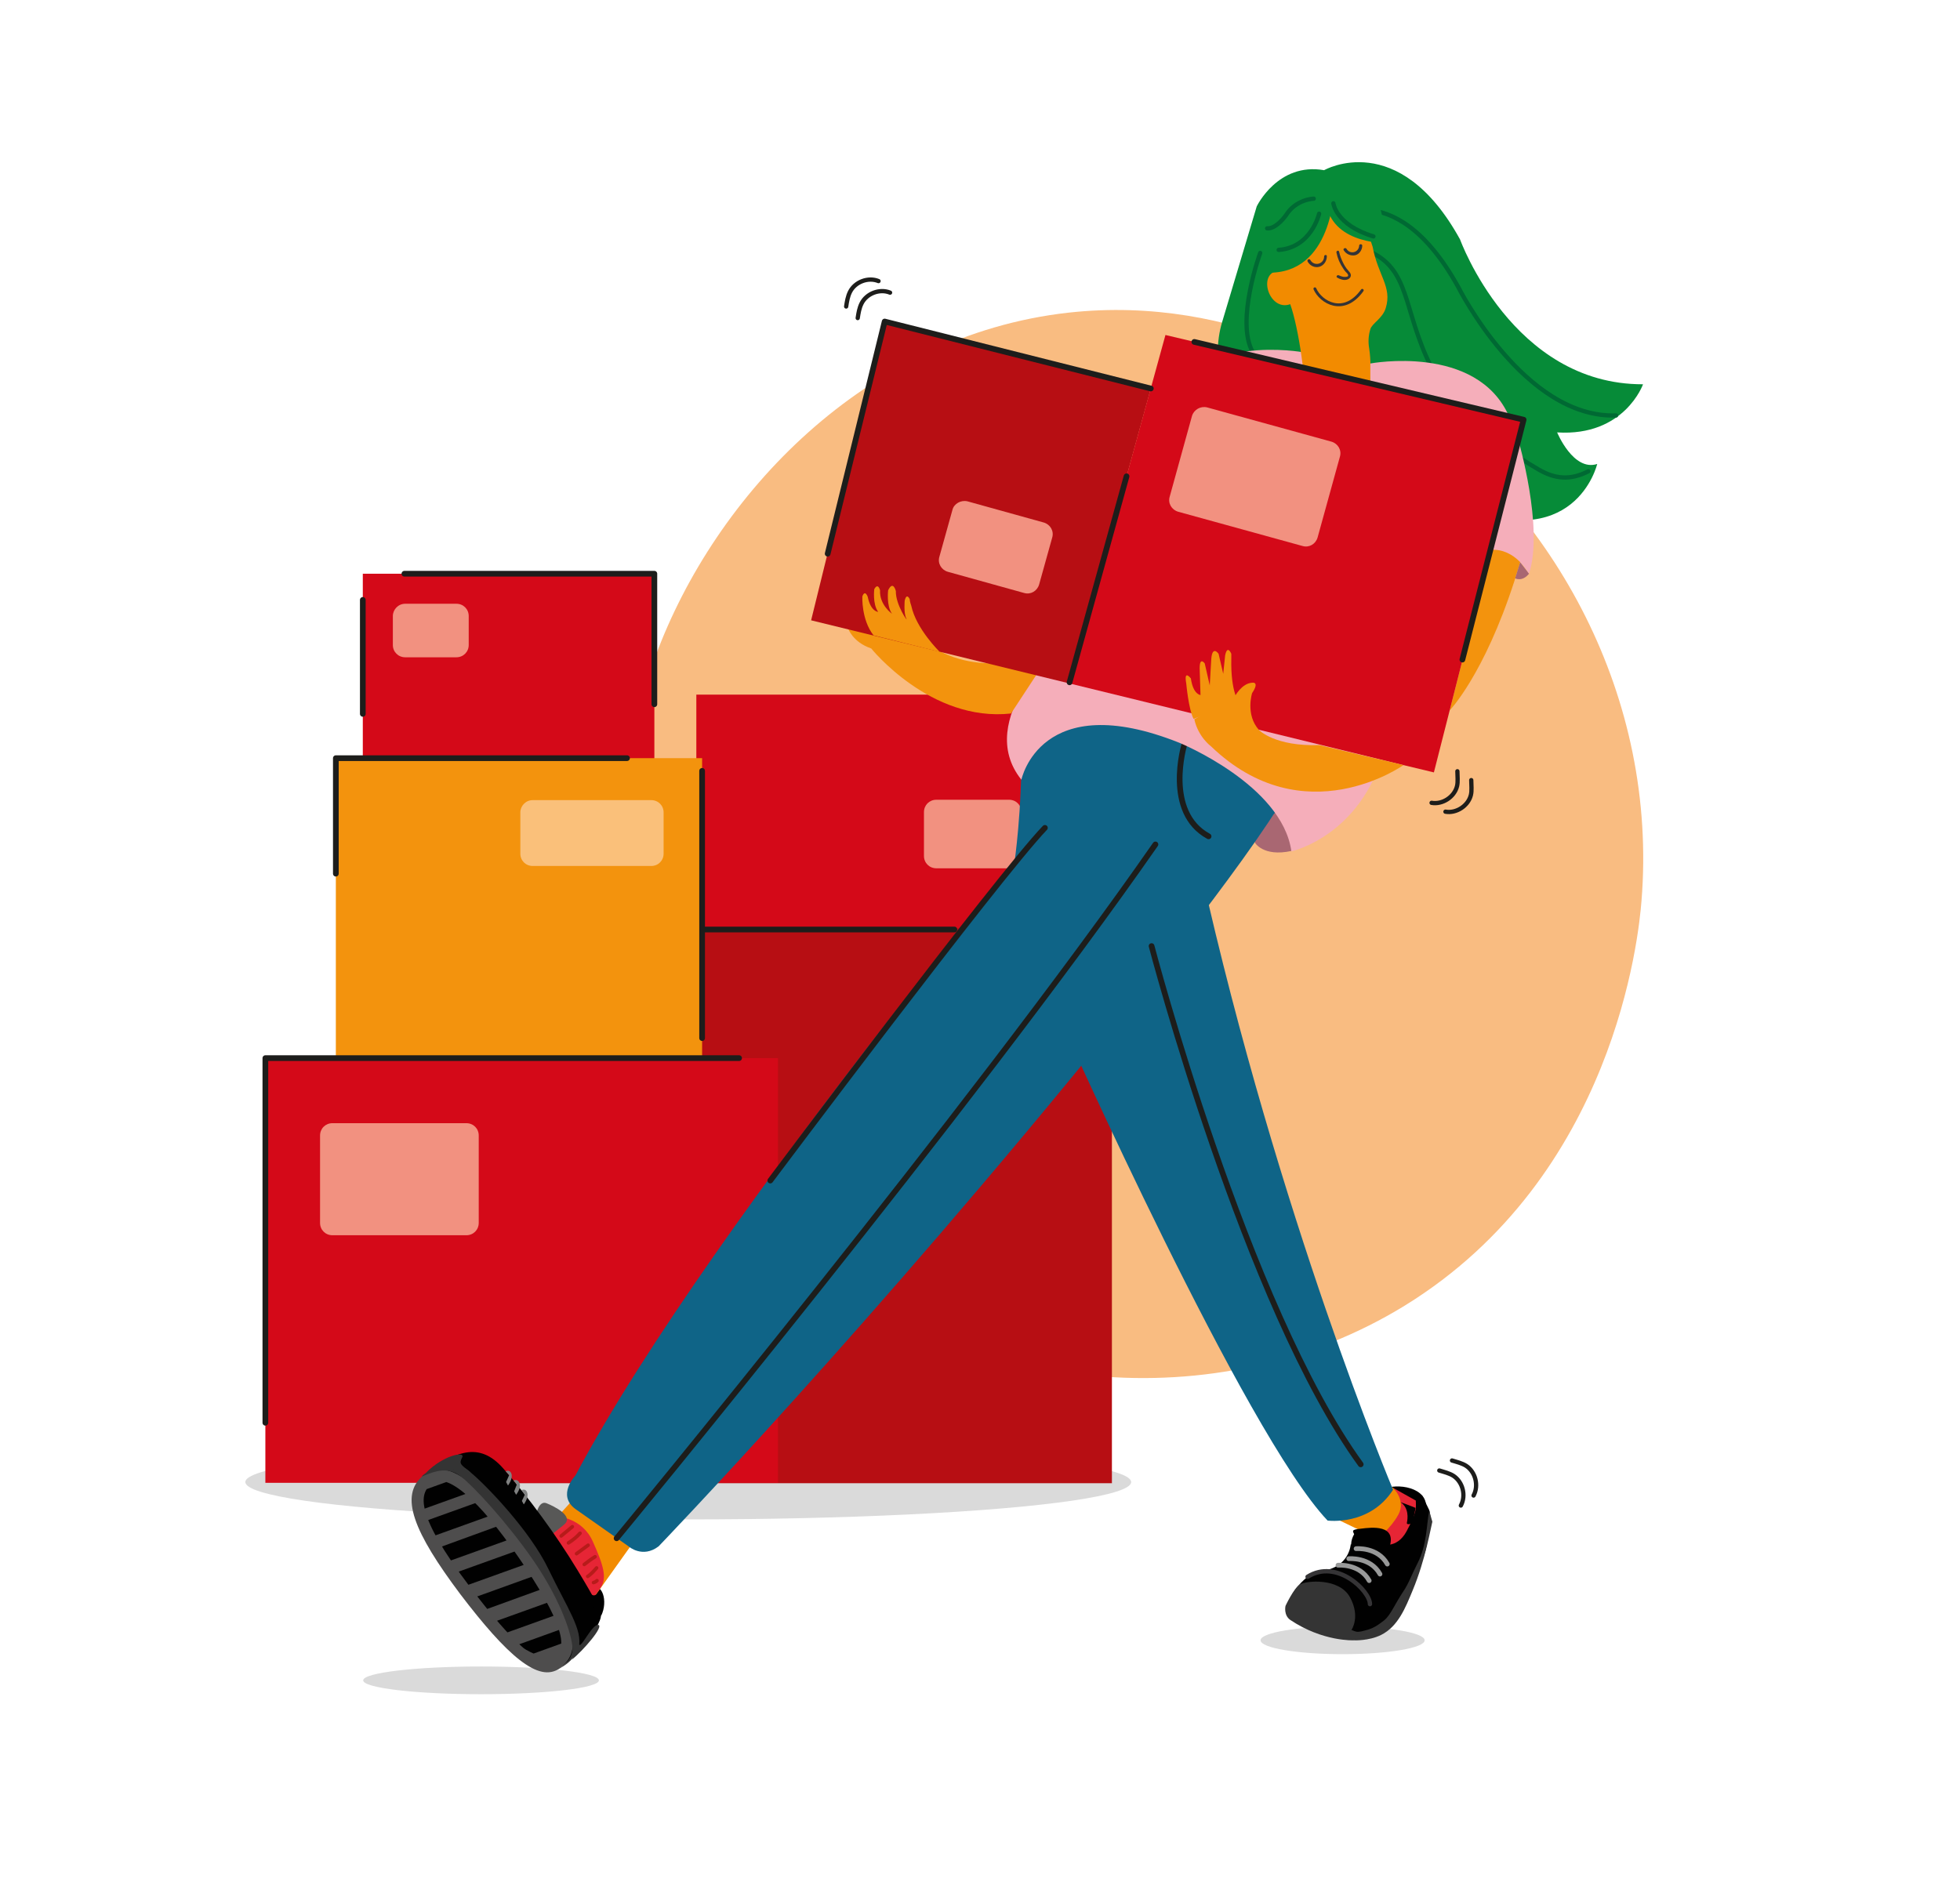
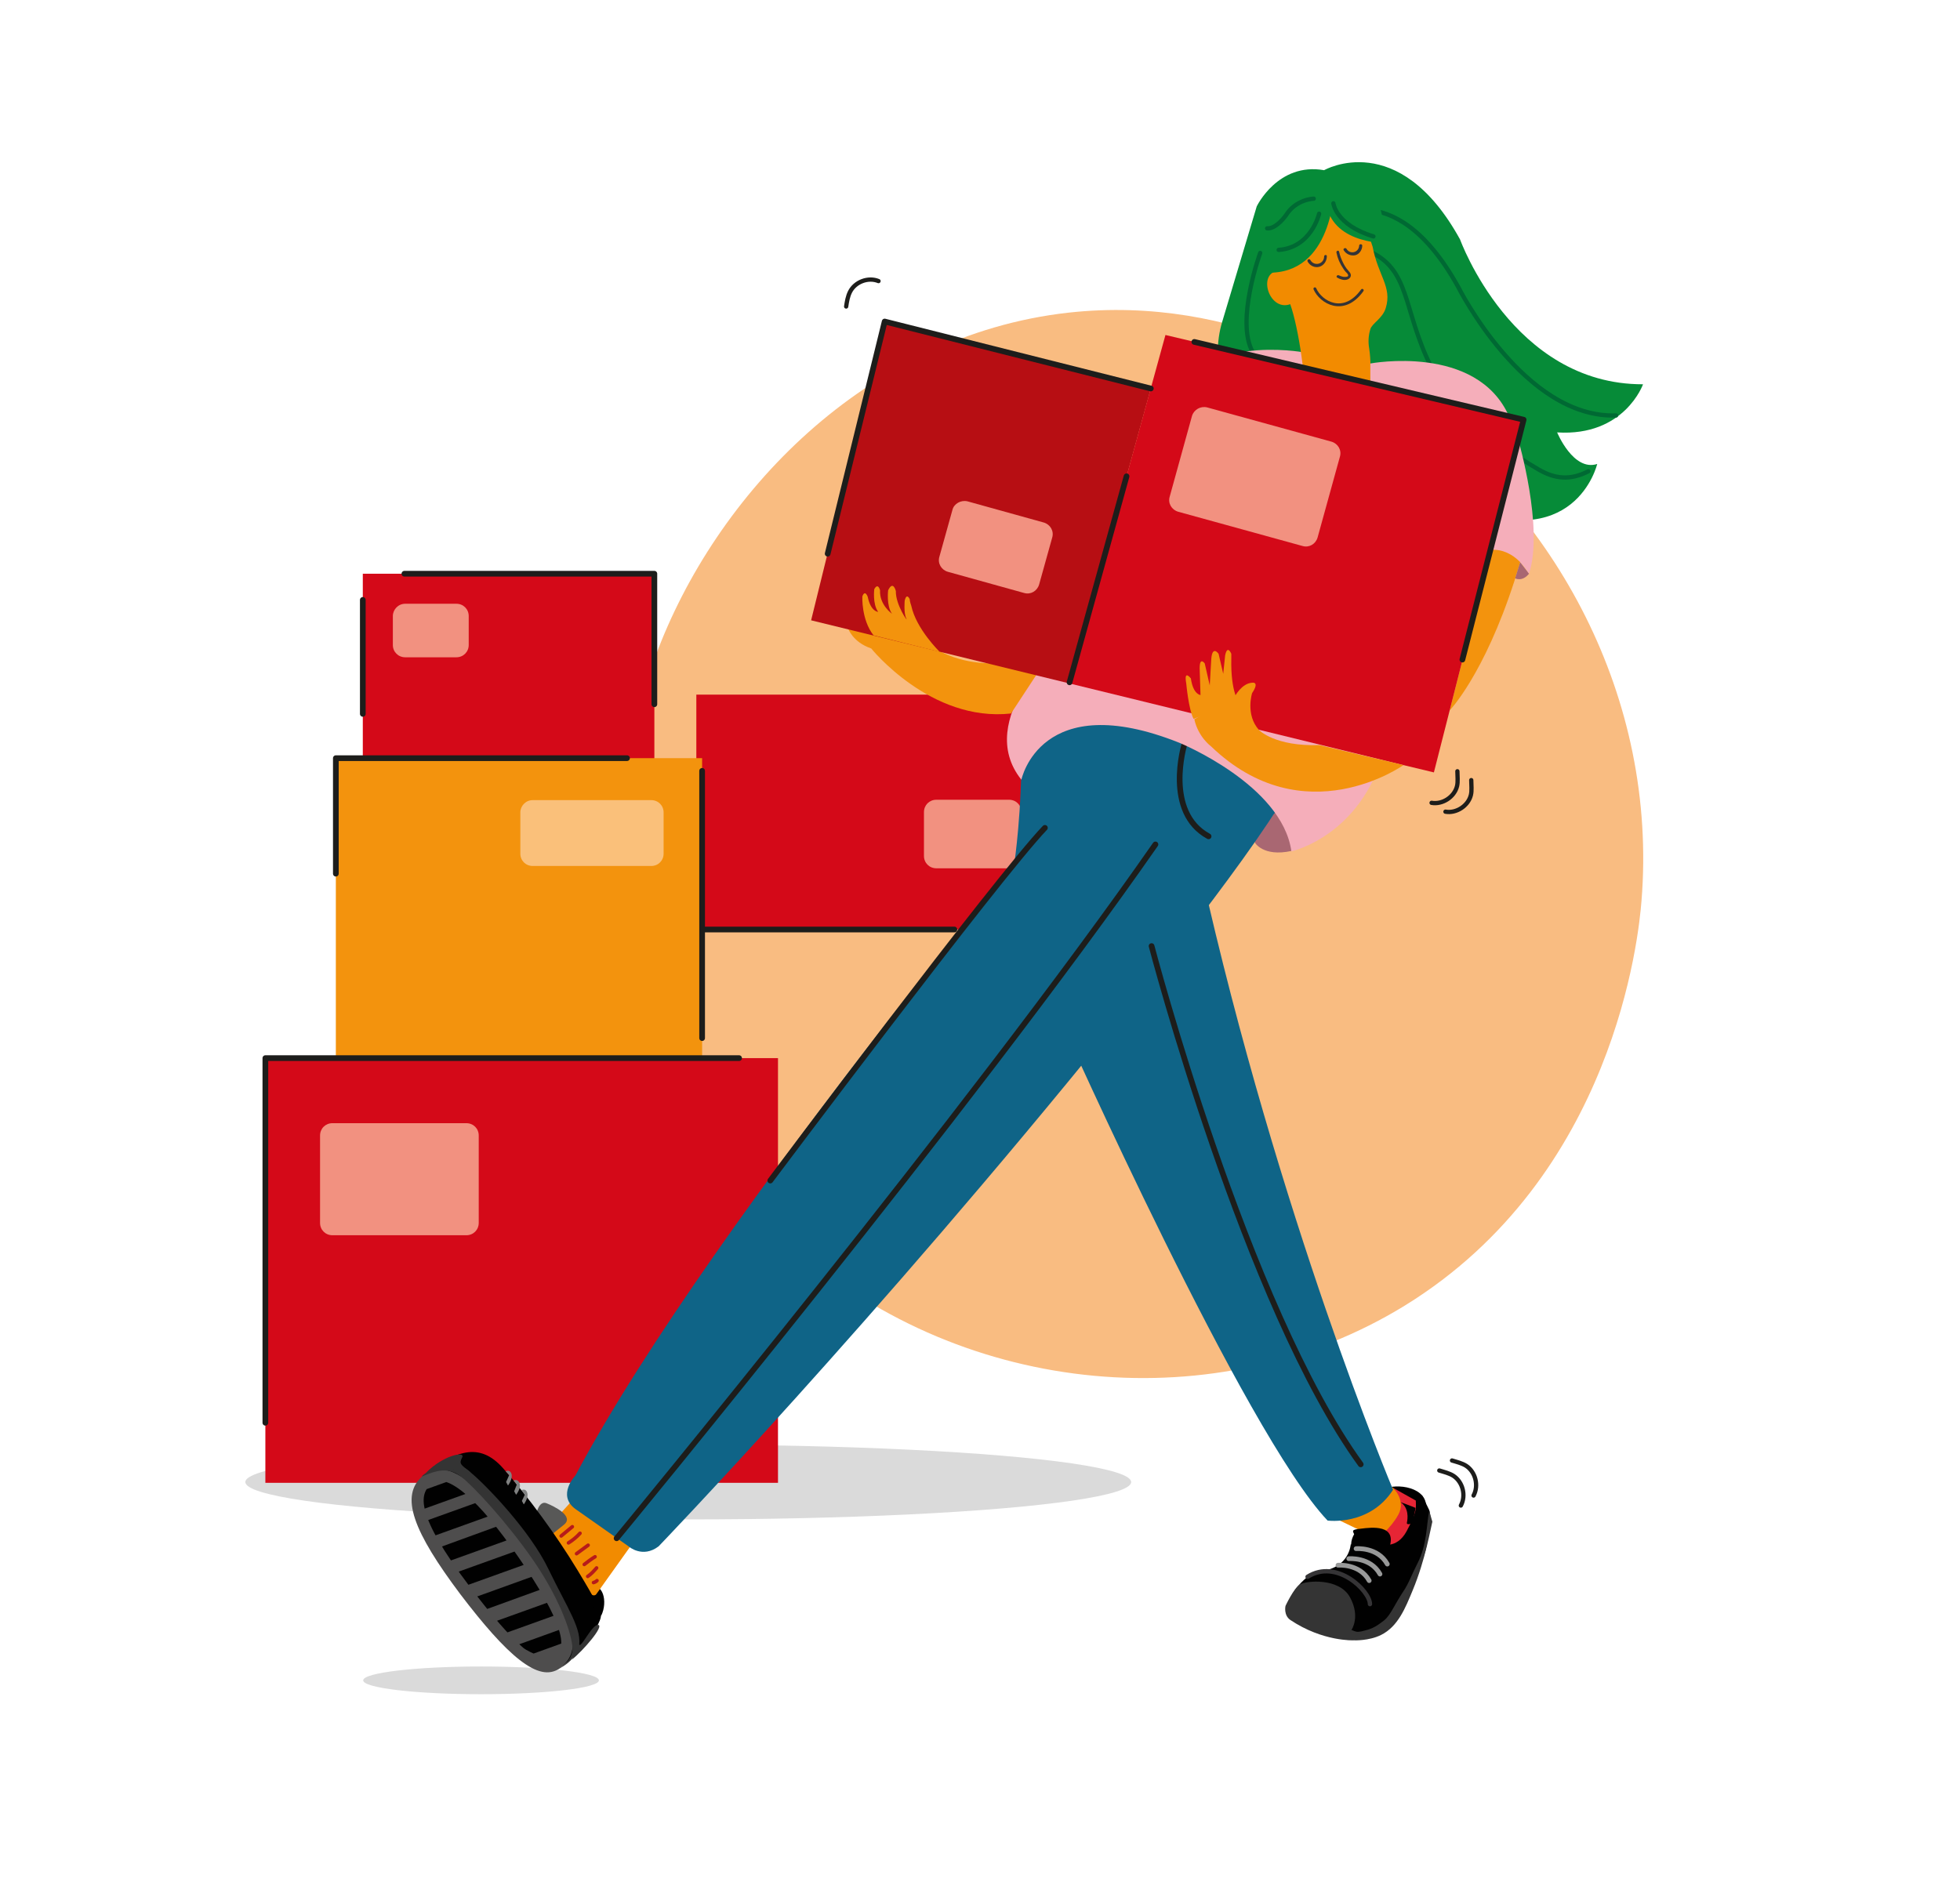
<svg xmlns="http://www.w3.org/2000/svg" xmlns:xlink="http://www.w3.org/1999/xlink" version="1.1" id="Layer_1" x="0px" y="0px" viewBox="0 0 508.9 487.8" style="enable-background:new 0 0 508.9 487.8;" xml:space="preserve">
  <style type="text/css">
	.st0{fill:#F9BC81;}
	.st1{fill:#D40918;}
	.st2{fill:#F29180;}
	.st3{fill:#DADADA;}
	.st4{fill:#B70E13;}
	.st5{fill:#F3930D;}
	.st6{fill:#010101;}
	.st7{fill:#F28B00;}
	.st8{fill:#E62535;}
	.st9{fill:#343434;}
	.st10{fill:none;stroke:#989999;stroke-width:1.23;stroke-linecap:round;stroke-miterlimit:10;}
	.st11{fill:none;stroke:#353436;stroke-width:1.13;stroke-linecap:round;stroke-miterlimit:10;}
	.st12{fill:#585857;}
	.st13{fill:#4E4D4D;}
	.st14{fill:#808181;}
	.st15{clip-path:url(#SVGID_00000117644387161767712050000003834882496890638770_);}
	.st16{fill:none;stroke:#B71B1A;stroke-width:0.92;stroke-linecap:round;stroke-miterlimit:10;}
	.st17{fill-rule:evenodd;clip-rule:evenodd;fill:#068B38;}
	.st18{fill:none;stroke:#006933;stroke-width:1.11;stroke-linecap:round;stroke-miterlimit:10;}
	.st19{fill:none;stroke:#006933;stroke-width:0.66;stroke-linecap:round;stroke-miterlimit:10;}
	.st20{fill:#A96772;}
	.st21{fill:#0F6487;}
	.st22{fill:none;stroke:#1D1D1B;stroke-width:1.48;stroke-linecap:round;stroke-linejoin:round;}
	.st23{fill:#F5AEBA;}
	.st24{fill:#353436;}
	.st25{fill:none;stroke:#353436;stroke-width:0.74;stroke-linecap:round;stroke-miterlimit:10;}
	.st26{fill:#FAC07A;}
	.st27{fill:none;stroke:#1D1D1B;stroke-width:1.11;stroke-linecap:round;stroke-linejoin:round;}
</style>
  <path class="st0" d="M277.4,81.2c44.2-4.9,77.3,17.5,87.6,24.6c38.6,27,65.5,75.3,61.2,128.2c-0.7,8.9-6.9,71.5-61.5,105.1  c-48.5,29.8-113.9,23.6-157.9-14.6c-46.9-40.8-54.8-105.3-36.6-154.1C185.7,128.5,224.7,87.1,277.4,81.2L277.4,81.2z" />
  <rect x="94.2" y="149" class="st1" width="75.7" height="49.6" />
  <rect x="180.8" y="180.4" class="st1" width="92.2" height="61" />
  <path class="st2" d="M243.1,207.7H262c1.8,0,3.2,1.4,3.2,3.2v11.4c0,1.8-1.4,3.2-3.2,3.2h-18.9c-1.8,0-3.2-1.4-3.2-3.2v-11.4  C239.9,209.1,241.3,207.7,243.1,207.7z" />
  <ellipse class="st3" cx="178.7" cy="384.9" rx="115" ry="9.7" />
-   <rect x="133.4" y="241.1" class="st4" width="155.3" height="144.1" />
  <rect x="87.2" y="196.9" class="st5" width="95.1" height="78.9" />
-   <ellipse class="st3" cx="348.6" cy="426" rx="21.3" ry="3.6" />
  <ellipse class="st3" cx="124.9" cy="436.4" rx="30.6" ry="3.6" />
  <rect x="68.9" y="274.8" class="st1" width="133.1" height="110.3" />
  <path class="st6" d="M359.8,386.5c4.1-1.4,12,0.3,10.2,6.3c-1.9,6-10,15.9-16.2,12.4s-0.8-8.6-0.8-8.6L359.8,386.5z" />
  <polygon class="st7" points="357.1,383.8 361.7,386.4 365.4,390.1 359.5,400.5 343.3,392.7 " />
  <path class="st8" d="M361.7,386.4l5.9,3.3c0.1,2.2,0.2,3.1-2.4,8c-2.6,4.8-6.7,3.3-6.7,3.3l-0.8-1.5c0,0,3.4-2.5,5.4-6.2  S361.7,386.4,361.7,386.4L361.7,386.4z" />
  <path class="st6" d="M363.6,390.1c2.3,1.5,1.9,4.4,1.7,5.3s1.5,0.2,1.5,0s0.8-3.7,0.7-3.8S363.6,390.1,363.6,390.1L363.6,390.1z" />
  <path class="st6" d="M350.7,401.1c0,0-0.3,5.9-7.5,6.9l-4.6,8.4c0,0,10,10.1,17.1,8.3c6-1.5,10.9-11.7,14.3-21.6  c0.7-1.9,0.2-4.2,0.9-6.1c0.9-2.8,0.2-4.8,0.2-4.8l-1.9-3.9c-0.1-0.1-0.2,0.7-0.3,0.8l-3.9,10.8c-3.3,5.7-7.1,2-13.7,1.2  L350.7,401.1L350.7,401.1z" />
  <path class="st6" d="M351.7,414.7c0,0-4.3-10.2-11.9-5.4c0,0-3.7,2.5-5.2,6.8c-1.8,3.5,15.8,8.9,15.8,8.9L351.7,414.7L351.7,414.7z" />
  <path class="st9" d="M333.8,417c0,0,2.1-4.5,3.7-5.5c1.6-1,10.2-1.8,13,3.3s0.4,8.5,0.4,8.5c1.1,0.5,1.5,0.6,2.5,0.4  c2.6-0.6,3.6-1,6-2.9c1.7-1.4,2.7-4.1,4.9-7.4c1.4-2,2.3-4.6,3.7-7.3c2.6-5,2.3-10,3.1-13.7l0.8,2.8c-0.4,1.5-1.8,9.9-5.1,17.8  c-1.9,4.6-3.8,9.4-8.2,11.6c-3.2,1.6-7.1,1.4-7.1,1.4s-8,0.4-16.5-5.3C333.3,419.5,333.7,417.2,333.8,417L333.8,417z" />
  <path class="st10" d="M347.4,406.5c0,0,5.6-0.5,8.1,4" />
  <path class="st10" d="M350.2,404.8c0,0,5.6-0.5,8.1,4" />
  <path class="st10" d="M352.1,402.2c0,0,5.6-0.5,8.1,4" />
  <path class="st11" d="M355.7,416.6c0-3.4-8.6-11.9-16.2-7.1" />
  <path class="st6" d="M360.6,402.3c2.5-6.6-4.7-5.6-7.2-5.3s-2.7,0.3-0.9,2.7S360.6,402.3,360.6,402.3L360.6,402.3z" />
  <path class="st6" d="M156.1,419.6c1.8-3.7,0.4-8.8-3-7.4c-3.4,1.4-2.2,3.2-2.2,3.2L156.1,419.6L156.1,419.6z" />
  <polygon class="st7" points="151.3,386.7 142.2,396.7 151.7,418.4 164.4,400.6 " />
-   <path class="st8" d="M144.8,393.9c0,0,6.3,0.2,9.1,6.4s3.8,9.6,2,12.1s-4.2,6-4.2,6l-9.5-21.7L144.8,393.9L144.8,393.9z" />
  <path class="st12" d="M139.2,393.3c0,0,0.7-3.7,2.7-2.9s7.3,3.4,4.5,5.6c-2.8,2.2-4.9,4.1-5,4S139.2,393.3,139.2,393.3L139.2,393.3z  " />
  <path class="st6" d="M109.9,383.2c8.2-6.3,14.5-9,20.8-1.8c6.3,7.2,13.5,16.9,19.2,26.3s4.6,8.3,6,11s-7.2,12.2-9.9,14  c-2.7,1.7-26.9-35.9-26.9-35.9L109.9,383.2L109.9,383.2z" />
  <path class="st13" d="M109.9,383.2c7.4-6.2,18.5,6.4,29.3,22.7c10.9,16.3,11.7,23.2,6.2,27.3c-5.5,4.1-13.8-3.3-25.9-19.2  C107.5,398,103.5,388.4,109.9,383.2L109.9,383.2z" />
  <path class="st6" d="M154.8,414.1c0,0-0.9,0.8-1.7-0.6s-3.2,1.8-3.2,1.8s2.8,2.8,3.1,2.7s2.5-1.3,2.5-1.3L154.8,414.1L154.8,414.1z" />
  <path class="st14" d="M131.3,382.1c0,0,1.1-0.6,1.5,0.7s-0.9,3-0.9,3l-0.5-0.9l0.8-1.8L131.3,382.1L131.3,382.1z" />
  <path class="st14" d="M133.3,384.5c0,0,1.1-0.6,1.6,0.7s-0.9,3-0.9,3l-0.5-0.9l0.7-1.8L133.3,384.5L133.3,384.5z" />
  <path class="st14" d="M135.4,387c0,0,1.1-0.6,1.5,0.7s-0.9,3-0.9,3l-0.5-0.9l0.8-1.7L135.4,387L135.4,387z" />
  <g>
    <defs>
      <path id="SVGID_1_" d="M142.9,431.1c0.2-0.1,0.4-0.2,0.7-0.4c1.6-1.2,2.6-2.7,1.9-6c-0.8-3.8-3.7-9.5-8.8-17.2    c-5.5-8.3-10.2-14.2-14.2-18c-5.1-4.9-8-5.3-9.5-4.7c-0.4,0.1-0.8,0.4-1.1,0.7c-3,2.5-4.2,7.7,10.1,26.6    c5.7,7.5,10.2,12.7,13.8,15.8C137.6,429.4,142.9,431.1,142.9,431.1L142.9,431.1z" />
    </defs>
    <clipPath id="SVGID_00000086666427822081608360000004951448378843758267_">
      <use xlink:href="#SVGID_1_" style="overflow:visible;" />
    </clipPath>
    <g style="clip-path:url(#SVGID_00000086666427822081608360000004951448378843758267_);">
      <polygon class="st6" points="100.8,395.2 128.9,385.1 126.4,381.1 98.4,391.2   " />
      <polygon class="st6" points="105.4,401.5 133.5,391.4 131.1,387.6 103,397.7   " />
      <polygon class="st6" points="110,407.8 138.1,397.7 135.7,394 107.7,404.2   " />
      <polygon class="st6" points="114.6,414.1 142.7,404 140.4,400.5 112.3,410.6   " />
      <polygon class="st6" points="119.2,420.5 147.3,410.3 145,407 117,417.1   " />
      <polygon class="st6" points="123.8,426.8 151.9,416.7 149.7,413.5 121.6,423.6   " />
      <polygon class="st6" points="128.4,433.1 156.4,423 154.3,420 126.3,430.1   " />
    </g>
  </g>
  <path class="st16" d="M148.6,396.5l-2.9,2.4" />
  <path class="st16" d="M150.6,398.2c-0.9,1-1.9,1.8-3,2.5" />
  <path class="st16" d="M152.7,401.3c-1,0.7-2,1.5-3,2.2" />
  <path class="st16" d="M154.5,404.3c-1,0.6-1.9,1.3-2.8,2" />
  <path class="st16" d="M154.9,407.2c-0.7,0.8-1.4,1.6-2.3,2.2" />
  <path class="st16" d="M155,410.5c-0.2,0.2-0.5,0.4-0.9,0.5" />
  <path class="st9" d="M111.4,382c3.2-2.2,7.5-2.2,10.6,0.2c0.1,0.1,0.2,0.1,0.2,0.2c4,3.3,15.4,15.1,20.2,25.1  c4.8,10,9.1,16,7.8,20.4s-6.5,6.1-6.5,6.1s5.4-1.9,4.9-6.5c-0.5-4.6-4-13.5-10.5-22.8s-15-18.6-18.5-21.3c-3.3-2.5-6.5-1.4-9.4-0.2  C108.7,383.9,110,382.9,111.4,382L111.4,382z" />
  <path class="st9" d="M122,382.2c-2.3-1.8-2.9-2-2-3.7c0.9-1.7-4.9-0.6-9.4,4l4.4-1.3l4.6,0.7L122,382.2L122,382.2z" />
  <path class="st9" d="M148.5,431c2.9-2.3,8.5-8.8,6.8-9s-4.9,7.2-5,4.7s-1,2.7-1,2.7L148.5,431L148.5,431z" />
  <path class="st17" d="M326.3,53.6c0,0,5.5-11.5,17.5-9.4c0,0,19.3-11.1,35.3,18c0,0,13.6,37.7,47.5,37.6c0,0-4.8,13.6-22.3,12.5  c0,0,4.2,10.2,10.4,8.2c0,0-5.7,24.5-37.9,10.1c0,0-10.5-5.8-16.5-4c0,0-6.6,3.1-11-2.7c0,0-8.2,4-17.9-6.7c0,0-2.1-2.4-5.8-5.6  c-8-6.8-11.3-17.8-8.3-27.9L326.3,53.6L326.3,53.6z" />
  <path class="st18" d="M327.2,65.7c0,0-6.5,17.8-1.9,25.8" />
  <path class="st19" d="M340.2,86.8c1.7,2.3,3.7,7.1,1.2,16.3c0,0-3.9,9.1,7.9,20.9" />
  <path class="st19" d="M349.3,77.9c0.5,0.4,1.2,1,1.9,1.9c0,0,1.9,2.2,2.9,5.1c1.7,4.7,0.3,15.9,0.1,18.6  c-0.3,5.6,2.6,13.8,17.5,24.6" />
  <path class="st18" d="M344.1,57.4c0,0,17.6-13.4,34.5,17.1c0,0,17.1,34.2,41,33.4" />
  <path class="st18" d="M347,63.7c2.6-0.1,6.2,0.3,9.8,2.2c10,5.4,7.4,16.7,16.5,32.6c2.7,4.7,12.3,15.5,26.3,23.5  c4.2,2.4,8.1,2.8,12.8,0.4" />
  <path class="st20" d="M325.8,218.8c0,0,2.1,3.8,9.5,2.2l1.3-10.3l-8.6-2.2L325.8,218.8z" />
  <path class="st21" d="M282.7,200.6c0,0-97.1,114.5-133.3,182.6c0,0-4.9,5.1,0,8.7l13.8,9.7c0,0,3.6,3.2,7.8,0  c0,0,55.8-58,118.1-135.1c0,0,33.7-40.9,45.6-61.5l-22.8-21.1h-19.4L282.7,200.6L282.7,200.6z" />
  <path class="st21" d="M265.2,193.4c0,0,7-20.1,53.3,5.3c0,0,10.7,7.9,12.5,12.5l-67.6,12.8C263.4,223.9,265.4,210.6,265.2,193.4  L265.2,193.4z" />
  <path class="st21" d="M275.8,265.9c0,0,47.5,106.5,68.9,129c0,0,10.9,1.5,17-8c0,0-29.8-70.8-50-161.3L275.8,265.9L275.8,265.9z" />
  <path class="st22" d="M299,245.7c0,0,24.5,93.6,54.3,134.6" />
  <path class="st22" d="M307.5,193.4c0,0-5.3,17.5,6.3,23.8" />
  <path class="st23" d="M275.8,166.6c0,0-23.2,20.2-10.6,35.9c0,0,4.9-24,41-9.6c0,0,26.7,10.9,29.1,28.2c0,0,18.1-3.9,24.2-26.5  L275.8,166.6L275.8,166.6z" />
  <path class="st23" d="M338.4,91.5c0,0-27.6-5.2-36,13.7l36-8.5V91.5z" />
  <path class="st5" d="M376.4,184.5c0,0,8.9-9.2,16.8-33.6c0.5-1.6,1-3.2,1.5-4.9v-5.2h-7.2L376.4,184.5L376.4,184.5z" />
  <path class="st20" d="M393.4,150.2c0,0,1.8,1,3.6-1.2l-2.3-3L393.4,150.2L393.4,150.2z" />
  <path class="st5" d="M220.2,163.2c0,0,1.2,3.6,6,5.2c0,0,15.4,19.2,36.3,16.9l10.5-16c0,0-15.8,6.9-29.2-0.3l-17.6-4.3L220.2,163.2  L220.2,163.2z" />
  <path class="st7" d="M355.8,99.9c0-3.7,0.2-6.1-0.3-9.4c-0.3-1.7-0.2-3.4,0.3-5c0.4-1.5,3.2-2.8,4-5.5c1.7-5.5-2-8.4-3.4-15.9  c-1-3.1-2-6.4-4.3-8.8c-1.5-1.5-4.8-4.7-7.5-4c-1.9,0.5-5.9,1.2-7.4,2c-3.6,1.9-5.3,5.4-6.1,9.3c-0.4,2.1,1.9,7.7,1.9,7.7  c-7-0.6-3.8,10.8,2,8.7c2.2,6.2,4.3,20.5,3.8,27.3C338.4,113.1,355.8,103.6,355.8,99.9L355.8,99.9z" />
  <path class="st24" d="M343.8,66.6c0,2-2.6,2.7-3.6,0.9c-0.2-0.4-0.9-0.1-0.7,0.4c0.6,1.1,1.8,1.7,3,1.4c1.2-0.3,2-1.5,2-2.7  C344.6,66.1,343.8,66.1,343.8,66.6L343.8,66.6z" />
  <path class="st24" d="M350.5,70.8c-0.3-0.4-0.6-0.7-0.9-1.1c-0.3-0.4-0.6-0.9-0.8-1.3c-0.5-1-0.9-2-1.1-3c-0.1-0.5-0.8-0.3-0.7,0.2  c0.3,1.5,0.9,2.9,1.8,4.2c0.2,0.3,0.4,0.6,0.6,0.8c0.2,0.2,0.8,0.7,0.6,1.1c-0.2,0.3-0.9,0.2-1.2,0.2c-0.4-0.1-0.8-0.2-1.2-0.4  c-0.4-0.2-0.8,0.4-0.4,0.6c0.7,0.4,1.7,0.8,2.6,0.5C350.7,72.3,351,71.5,350.5,70.8L350.5,70.8z" />
  <path class="st24" d="M352.9,63.8c-0.1,1.8-2.4,2.4-3.3,0.8c-0.3-0.4-1,0-0.7,0.4c0.6,1,1.8,1.5,2.9,1.3s1.9-1.4,1.9-2.5  C353.7,63.3,352.9,63.3,352.9,63.8L352.9,63.8z" />
  <path class="st25" d="M353.7,75.4c-4.8,6.7-10.8,3.1-12.3-0.4" />
  <path class="st17" d="M346.5,48c0,0,0,22-16,22.8c-1.7-0.3-3.3-14-2.5-17.8C327.9,53,328.3,44.9,346.5,48z" />
  <path class="st17" d="M354.7,47.8c0,0,4.7,2.7,4.8,15.3c0,0-15.2,0.2-15.3-12.2l1-1.3L354.7,47.8L354.7,47.8z" />
  <path class="st18" d="M342.5,55.5c0,0-2,8.8-10.5,9.4" />
  <path class="st18" d="M346.2,52.8c0,0,0.6,5.6,10.4,8.6" />
  <path class="st18" d="M341.1,51.6c0,0-4.6,0.1-7.2,4.3c0,0-2.5,3.6-4.9,3.4" />
  <polygon class="st4" points="229.7,83.5 210.6,161.1 277.7,177.5 298.8,100.9 " />
  <path class="st23" d="M355.8,94.4c0,0,27.6-5.2,36,13.7l-36-8.5V94.4z" />
  <path class="st23" d="M394.2,114.2c0,0,6.7,22.8,2.8,34.8c0,0-3.5-6.7-10-6.2L394.2,114.2L394.2,114.2z" />
  <path class="st5" d="M244,169.3c0,0-6.1-5.9-7.4-12c0,0-0.4-1.1-0.4-1.7c0,0-0.8-1.8-1.3,0.4c0,0-0.3,3.2,0.4,4.6s-2.8-3.5-2.7-7.1  c0,0-0.7-2.9-2-0.2c0,0-0.5,4,1,6.1c0,0-3.3-2.3-3.1-6.1c0,0-0.5-2.1-1.5-0.3c0,0-0.5,3.8,1,5.9c0,0-1.9,0-2.7-3.9  c0,0-0.7-2-1.4-0.1c0,0-0.3,6,2.9,10.1L244,169.3L244,169.3z" />
  <polygon class="st1" points="302.6,87 277.7,177.5 364.4,198.7 372.3,200.6 395.6,109 " />
  <path class="st2" d="M313.4,105.8l32.3,8.9c1.7,0.5,2.7,2.2,2.2,3.9l-5.8,21c-0.5,1.7-2.2,2.7-3.9,2.2l-32.3-8.9  c-1.7-0.5-2.7-2.2-2.2-3.9l5.8-21C310,106.4,311.7,105.4,313.4,105.8z" />
  <path class="st2" d="M251.2,130.2l19.8,5.5c1.7,0.5,2.7,2.2,2.2,3.9l-3.4,12.2c-0.5,1.7-2.2,2.7-3.9,2.2l-19.8-5.5  c-1.7-0.5-2.7-2.2-2.2-3.9l3.4-12.2C247.7,130.8,249.5,129.8,251.2,130.2z" />
  <path class="st5" d="M364.4,198.7c0,0-25.8,18.4-50-4.9c0,0-3.3-2.4-4.3-7l10.5-5.9c0,0,1.8-3.5,4.6-3.6c0,0,1.9-0.3-0.1,2.7  c0,0-1.8,5.6,1.8,9.6c0,0,4.1,4.3,15.7,3.9L364.4,198.7L364.4,198.7z" />
  <path class="st5" d="M321.7,182.4c0,0-2.2-2.5-2-11.4l0-1.2c0,0-1-2.5-1.6,0.4l-0.5,4.8l-1.2-5.2c0,0-1.6-2.3-1.9,1.3l-0.4,6.9  l-1.3-5.7c0,0-1.5-2.1-1.3,1.9l0.2,6.3c0,0-1.9-0.1-2.5-4.3c0,0-1.9-2.5-1.2,1.3c0,0,0.6,6.7,1.9,9.2L321.7,182.4L321.7,182.4z" />
  <path class="st22" d="M160.1,399.5c0,0,92.8-112.5,139.9-180.2" />
  <polyline class="st22" points="214.9,143.8 229.7,83.5 298.8,100.9 " />
  <line class="st22" x1="277.7" y1="177.2" x2="292.5" y2="123.7" />
  <polyline class="st22" points="310.1,88.8 395.6,109 379.7,171.3 " />
  <path class="st2" d="M86.3,291.7h34.8c1.8,0,3.2,1.4,3.2,3.2v22.7c0,1.8-1.4,3.2-3.2,3.2H86.3c-1.8,0-3.2-1.4-3.2-3.2v-22.7  C83.1,293.1,84.5,291.7,86.3,291.7z" />
  <polyline class="st22" points="68.9,369.5 68.9,274.8 191.9,274.8 " />
  <line class="st22" x1="182.3" y1="200.2" x2="182.3" y2="269.6" />
  <line class="st22" x1="182.5" y1="241.4" x2="247.8" y2="241.4" />
  <polyline class="st22" points="87.2,226.9 87.2,196.9 162.8,196.9 " />
  <path class="st26" d="M138.3,207.8h30.8c1.8,0,3.2,1.4,3.2,3.2v10.7c0,1.8-1.4,3.2-3.2,3.2h-30.8c-1.8,0-3.2-1.4-3.2-3.2V211  C135.1,209.3,136.5,207.8,138.3,207.8z" />
  <path class="st22" d="M200,306.6c0,0,58.9-78.6,71.3-91.6" />
  <polyline class="st22" points="169.9,182.9 169.9,149 105,149 " />
  <line class="st22" x1="94.2" y1="155.8" x2="94.2" y2="185.4" />
  <path class="st2" d="M105.2,156.8h13.3c1.8,0,3.2,1.4,3.2,3.2v7.5c0,1.8-1.4,3.2-3.2,3.2h-13.3c-1.8,0-3.2-1.4-3.2-3.2V160  C102,158.3,103.4,156.8,105.2,156.8z" />
-   <path class="st27" d="M222.7,82.6c0.2-1.3,0.4-2.6,1-3.8c1.3-2.6,4.7-3.9,7.4-2.8" />
  <path class="st27" d="M219.7,79.6c0.2-1.3,0.4-2.6,1-3.8c1.3-2.6,4.7-3.9,7.4-2.8" />
  <path class="st27" d="M378.4,200.3c0,1.3,0.2,2.7-0.1,3.9c-0.7,2.8-3.8,4.8-6.6,4.3" />
  <path class="st27" d="M382,202.6c0,1.3,0.2,2.7-0.1,3.9c-0.7,2.8-3.8,4.8-6.6,4.3" />
  <path class="st27" d="M373.7,381.9c1.3,0.4,2.6,0.7,3.7,1.4c2.4,1.6,3.3,5.1,1.9,7.7" />
  <path class="st27" d="M377,379.3c1.3,0.4,2.6,0.7,3.7,1.4c2.4,1.6,3.3,5.1,1.9,7.7" />
</svg>